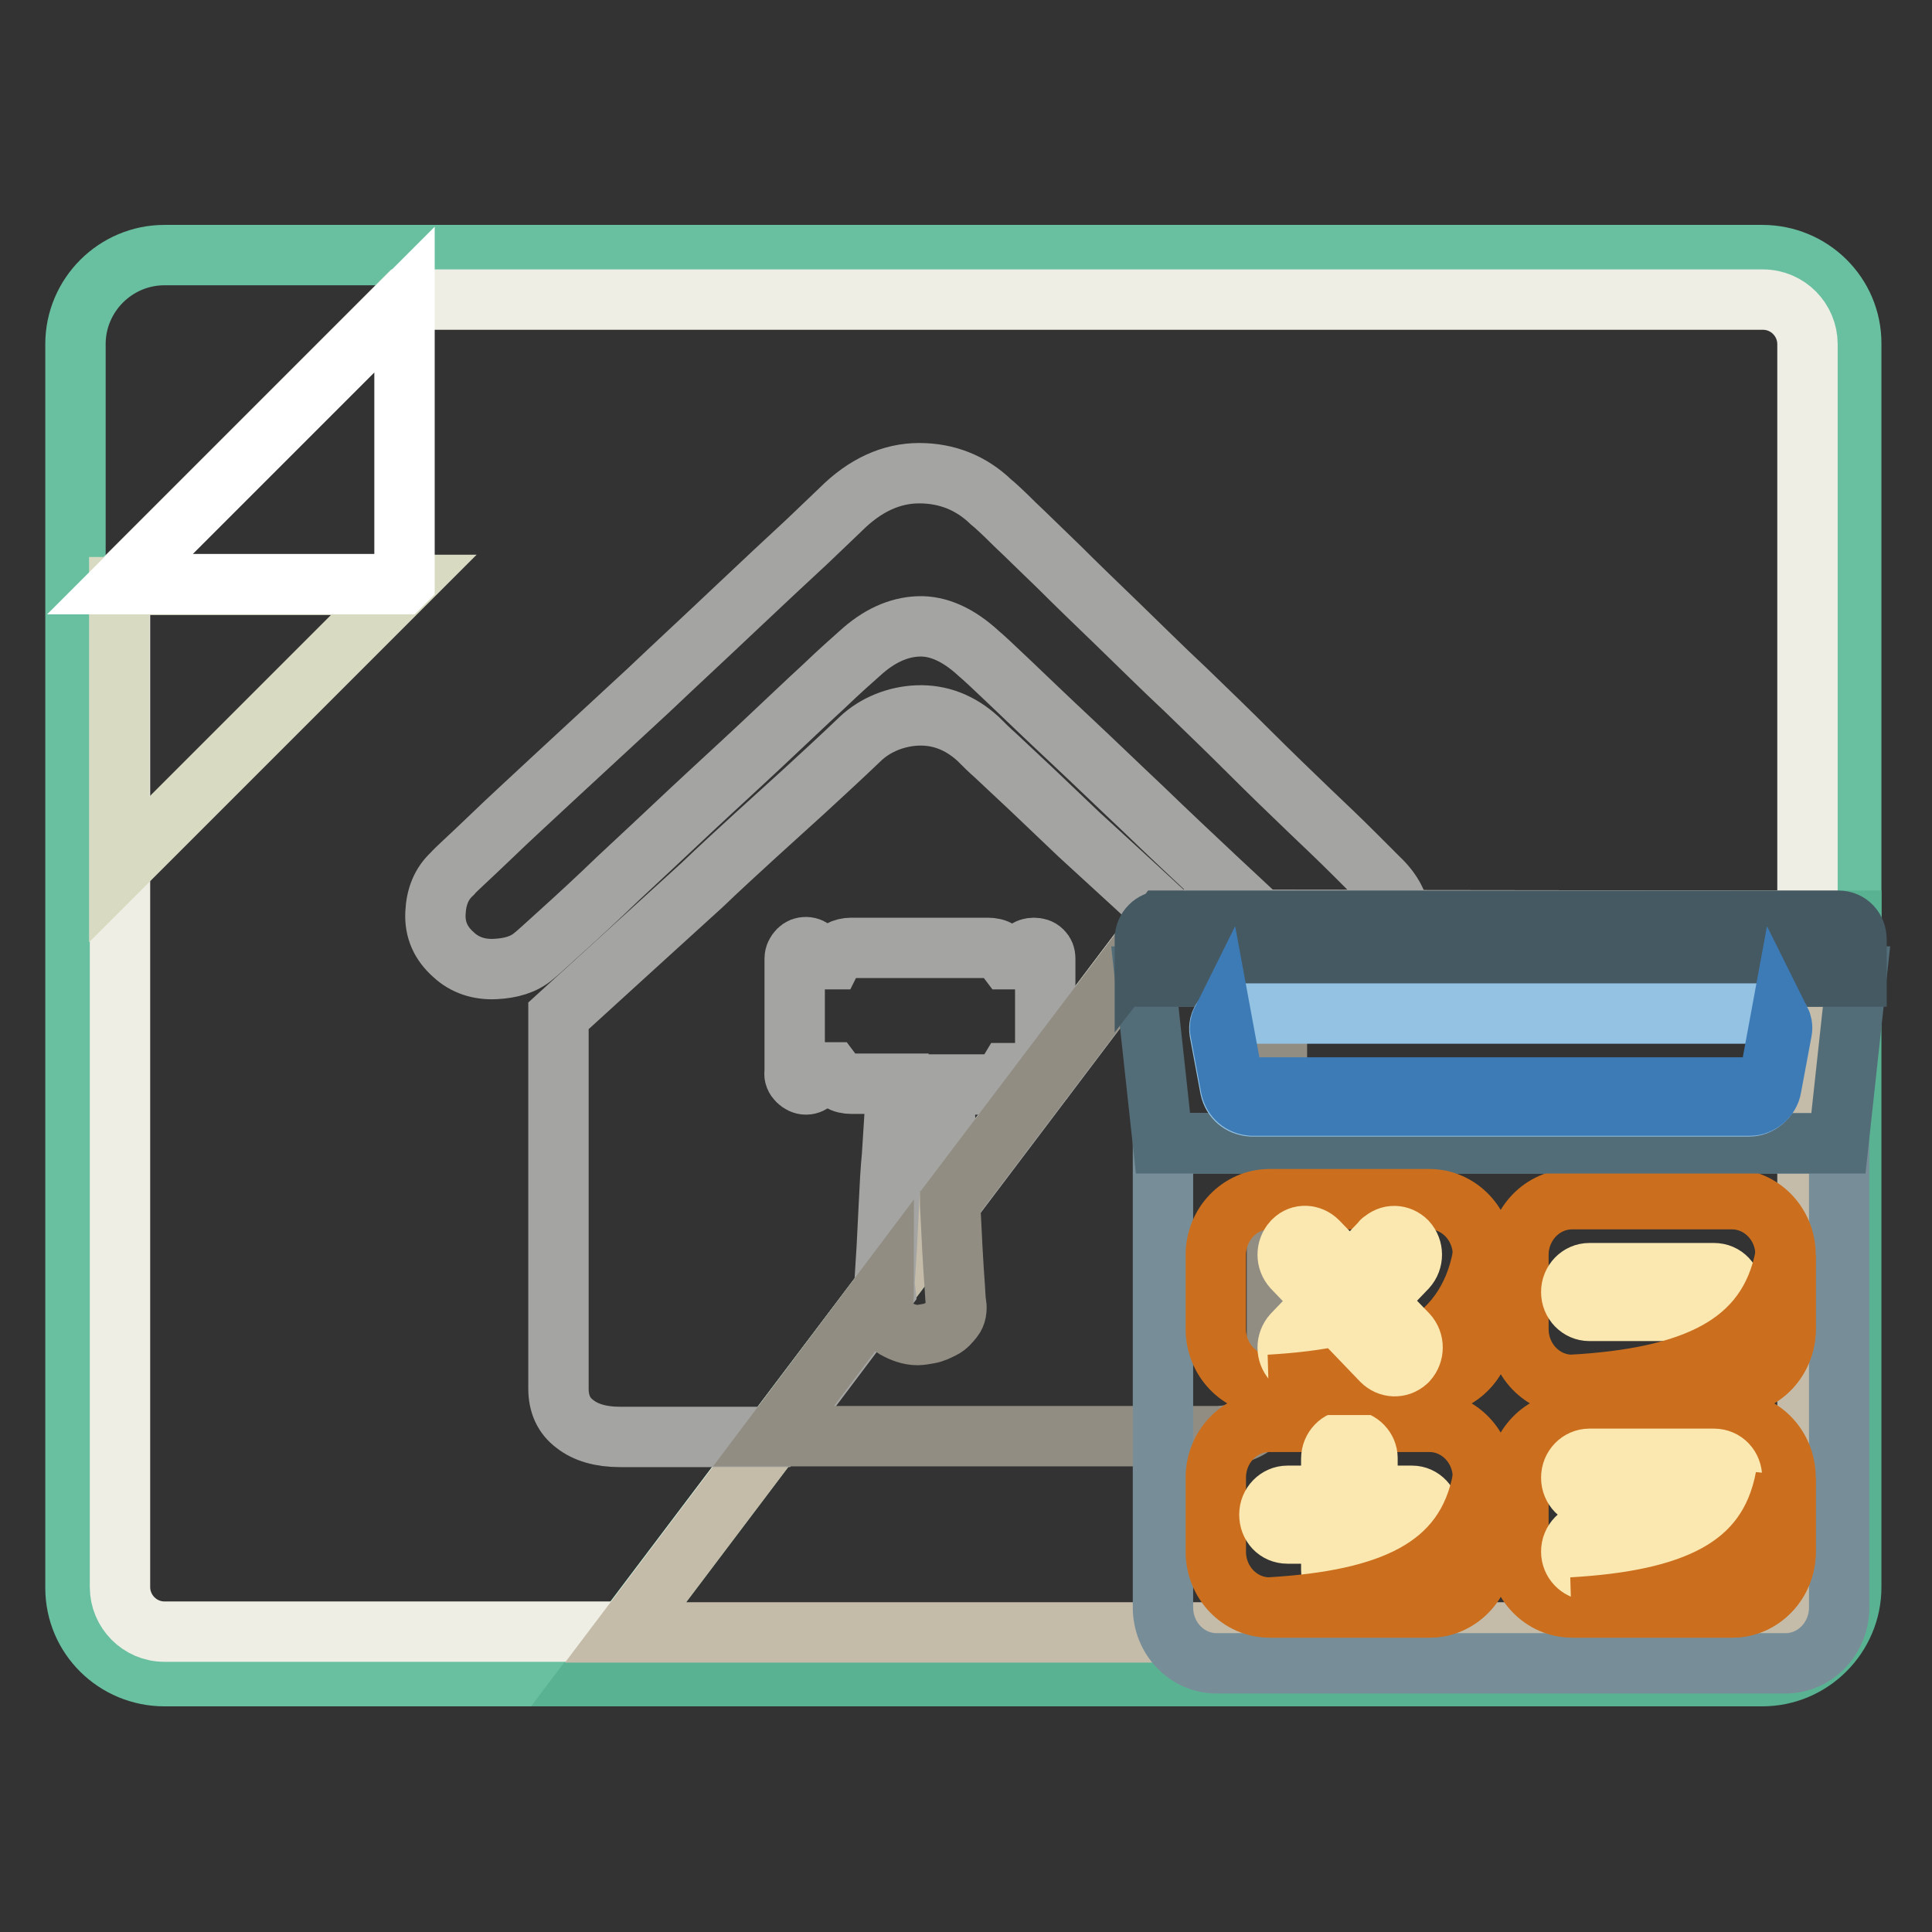
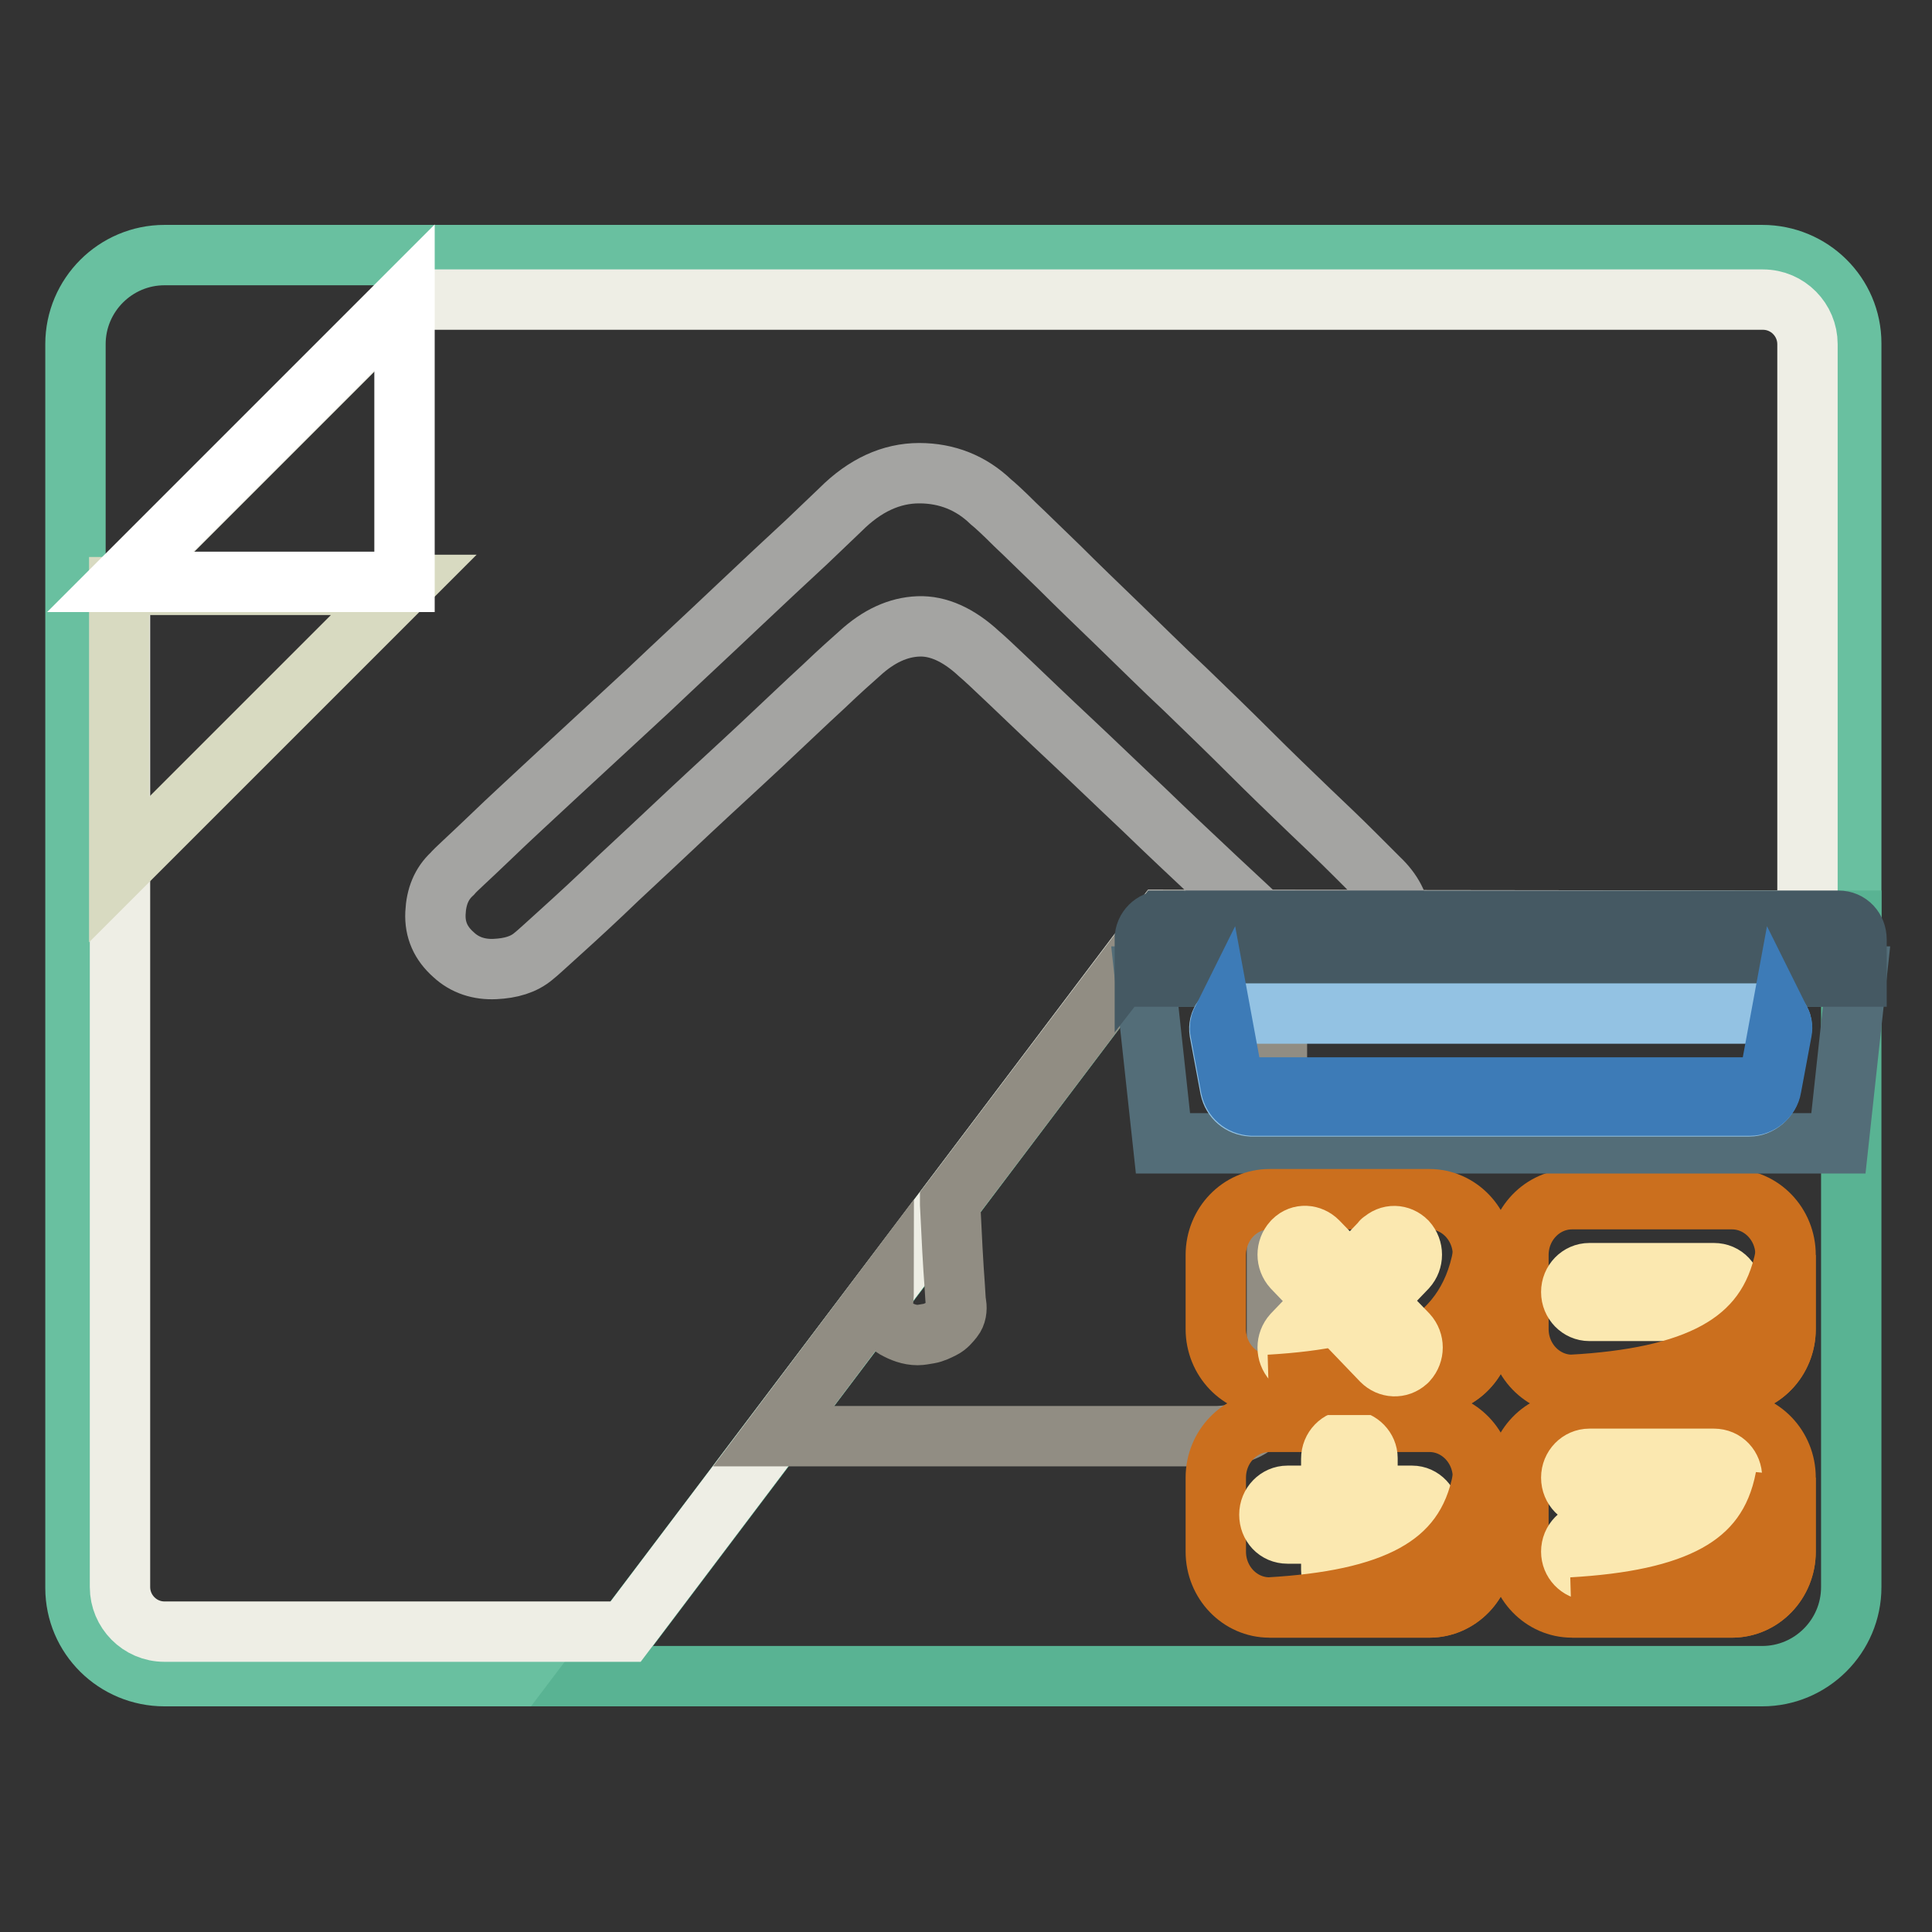
<svg xmlns="http://www.w3.org/2000/svg" version="1.1" x="0px" y="0px" viewBox="0 0 256 256" enable-background="new 0 0 256 256" xml:space="preserve">
  <rect x="0" y="0" width="256" height="256" fill="#333333" stroke="none" />
  <g>
    <path stroke-width="8" fill-opacity="0" stroke="#69c0a0" d="M245.3,122V45.6l0-0.1c0-6.5-5.3-11.7-11.8-11.7H21.8c-6.5,0-11.8,5.3-11.8,11.8v164.7l0,0.1 c0,6.5,5.3,11.7,11.8,11.7h56.7L154.1,122L245.3,122L245.3,122z" />
    <path stroke-width="8" fill-opacity="0" stroke="#59b393" d="M154.1,122L78.4,222.1h155.1c6.5,0,11.8-5.3,11.8-11.8V122H154.1z" />
    <path stroke-width="8" fill-opacity="0" stroke="#eeeee5" d="M239.5,122V45.6c0-3.2-2.6-5.9-5.9-5.9H53.5L16.2,77l-0.3,0.3v133c0,3.2,2.6,5.9,5.9,5.9h61.1l71.2-94.3 L239.5,122L239.5,122z" />
-     <path stroke-width="8" fill-opacity="0" stroke="#c4bba9" d="M154.1,122l-71.2,94.3h150.7c3.2,0,5.9-2.6,5.9-5.9V122H154.1z" />
    <path stroke-width="8" fill-opacity="0" stroke="#d8dac1" d="M15.9,77.8l0.3-0.3h37.3l-37.7,37.7V77.8z" />
-     <path stroke-width="8" fill-opacity="0" stroke="#ffffff" d="M53.6,77.1l-0.3,0.3H15.9l37.7-37.7V77.1z" />
+     <path stroke-width="8" fill-opacity="0" stroke="#ffffff" d="M53.6,77.1H15.9l37.7-37.7V77.1z" />
    <path stroke-width="8" fill-opacity="0" stroke="#a4a4a2" d="M182.7,116.4l-3.2-3.2c-2-2-4-3.9-6-5.8c-2.6-2.5-5.2-5-7.8-7.6c-2.8-2.8-5.7-5.6-8.7-8.5 c-3-2.8-5.9-5.7-8.8-8.5c-2.9-2.8-5.5-5.3-7.8-7.6c-2.3-2.2-4.3-4.2-5.9-5.7c-1.6-1.6-2.7-2.6-3.2-3c-2.6-2.5-5.8-3.8-9.5-3.8 c-3.7,0-7.2,1.6-10.4,4.8c-0.4,0.4-1.9,1.8-4.5,4.3c-2.6,2.4-5.7,5.3-9.3,8.7c-3.9,3.7-7.8,7.3-11.7,11L74,102.5 c-3.1,2.9-6.3,5.8-9.4,8.8c-2.6,2.5-4.2,3.9-4.7,4.5c-1.4,1.3-2.1,3-2.2,5.2c-0.1,2.2,0.7,4,2.4,5.5c1.5,1.4,3.4,2,5.5,1.9 c2.1-0.1,3.8-0.6,5.1-1.7c0.4-0.3,1.7-1.5,3.8-3.4c2.1-1.9,4.6-4.2,7.4-6.9c2.9-2.7,6-5.6,9.4-8.8c3.2-3,6.5-6,9.7-9 c3.1-2.9,5.7-5.4,8.1-7.6c2.3-2.2,3.9-3.6,4.8-4.4c2.5-2.3,5.1-3.5,7.8-3.6c2.6-0.1,5.3,1.1,8,3.6c0.6,0.5,2,1.8,4.2,3.9 c2.2,2.1,4.8,4.6,7.9,7.5c3.1,2.9,6.3,6,9.7,9.2c3.2,3.1,6.4,6.1,9.7,9.2l5.9,5.5h18.5C185.4,119.9,184.5,118.1,182.7,116.4z" />
-     <path stroke-width="8" fill-opacity="0" stroke="#a4a4a2" d="M167,122l1.9,1.8c2.2,2,3.5,3.2,3.9,3.6c1.3,1.1,3,1.7,5.1,1.8c2.1,0.1,4.1-0.6,5.6-2 c1.4-1.4,2.1-3.1,2-5.1l0,0H167L167,122z M117.2,170.1l0.3-4.8c0.1-1.9,0.2-3.8,0.3-6c0.1-2.1,0.2-4.2,0.4-6.2 c0.2-3.2,0.4-6.3,0.6-9.5l-6,0c-0.5,0-1.1-0.1-1.5-0.4c-0.4-0.3-0.8-0.7-1.1-1.1l-1.9,0c0,0.4-0.1,0.8-0.4,1.1 c-0.3,0.3-0.7,0.5-1.1,0.5c-0.4,0-0.8-0.2-1.1-0.5c-0.3-0.3-0.5-0.7-0.4-1.1l0-15.1c0-0.4,0.2-0.8,0.5-1.1c0.3-0.3,0.6-0.4,1-0.4 c0.4,0,0.8,0.2,1.1,0.5c0.3,0.3,0.4,0.7,0.4,1.1l1.9,0c0.5-1,1.5-1.5,2.6-1.5l18.1,0c0.5,0,1.1,0.1,1.5,0.4 c0.4,0.3,0.8,0.7,1.1,1.1l1.9,0c0-0.4,0.2-0.8,0.5-1.1c0.3-0.3,0.7-0.4,1.1-0.4c0.4,0,0.8,0.1,1.1,0.4c0.3,0.3,0.4,0.6,0.4,1 l0,15.2c0,0.4-0.1,0.8-0.4,1.1c-0.3,0.3-0.7,0.5-1.1,0.4c-0.4,0-0.8-0.2-1.1-0.4c-0.3-0.3-0.4-0.7-0.4-1.1l-1.9,0 c-0.3,0.5-0.6,0.9-1.1,1.1c-0.5,0.3-1,0.4-1.6,0.4l-5.9,0c0,1,0.1,2.3,0.2,4c0.1,1.7,0.2,3.6,0.4,5.6l0.4,6l28.2-37.3h1.2l-5.2-4.8 c-2.4-2.2-4.8-4.4-7.2-6.6c-2.3-2.2-4.4-4.2-6.3-6l-4.8-4.5c-0.8-0.7-1.5-1.4-2.3-2.2c-2.4-2.2-5.1-3.2-8-3.1 c-2.8,0.1-5.6,1.2-7.6,3.1c-2.4,2.3-4.9,4.6-7.4,6.9l-6.5,5.9c-2.4,2.2-4.7,4.3-7.1,6.6c-5.7,5.2-12,10.9-19,17.3v49.4 c0,2,0.7,3.6,2.2,4.7c1.4,1.1,3.4,1.7,5.9,1.7h20.6l14.6-19.4L117.2,170.1L117.2,170.1z" />
    <path stroke-width="8" fill-opacity="0" stroke="#918d83" d="M154.1,122l-28.2,37.3l0,0.3c0.1,2.1,0.2,4.1,0.3,6c0.1,1.8,0.2,3.4,0.3,4.7c0.1,1.3,0.1,2.2,0.2,2.5 c0.1,0.7,0,1.4-0.4,1.9c-0.4,0.5-0.8,1-1.4,1.3c-0.6,0.3-1.2,0.6-1.8,0.7c-0.6,0.1-1.1,0.2-1.5,0.2c-1.1,0-2.1-0.4-3-0.9 c-0.5-0.3-0.9-0.8-1.2-1.3c-0.3-0.6-0.5-1.3-0.4-2c0-0.3,0.1-1,0.1-1.8l-14.6,19.4h58.9c2.4-0.1,4.3-0.8,5.7-2.3 c1.4-1.4,2.1-3.1,2.1-5v-48.2L155.3,122H154.1L154.1,122z" />
-     <path stroke-width="8" fill-opacity="0" stroke="#778e99" d="M154.1,213c0,4.1,3.2,7.4,7.1,7.4h75.4c3.9,0,7.1-3.3,7.1-7.4v-61.5h-89.6V213z" />
    <path stroke-width="8" fill-opacity="0" stroke="#cb6f1e" d="M229.5,158.9h-21.2c-3.9,0-7.1,3.3-7.1,7.4v9.8c0,4.1,3.2,7.4,7.1,7.4h21.2c3.9,0,7.1-3.3,7.1-7.4v-9.8 C236.6,162.2,233.4,158.9,229.5,158.9z" />
    <path stroke-width="8" fill-opacity="0" stroke="#536d78" d="M154.1,151.5h89.5l2.4-22.1h-94.3L154.1,151.5z" />
    <path stroke-width="8" fill-opacity="0" stroke="#455963" d="M151.7,124.4v0.7l2.4-3.1C152.8,122,151.7,123.1,151.7,124.4z M243.6,122h-89.5l-2.4,3.1v4.3H246v-4.9 C246,123.1,245,122,243.6,122C243.6,122,243.6,122,243.6,122z" />
    <path stroke-width="8" fill-opacity="0" stroke="#93c2e3" d="M234.2,134.3h-70.7c-1.3,0-2.1,1.1-1.9,2.4l1.4,7.5c0.3,1.4,1.4,2.3,2.8,2.4h66c1.3,0,2.6-1.1,2.8-2.4 l1.4-7.5C236.4,135.4,235.5,134.3,234.2,134.3L234.2,134.3z" />
    <path stroke-width="8" fill-opacity="0" stroke="#3d7bb7" d="M234.7,141.7c-0.3,1.4-1.4,2.3-2.8,2.4h-66c-1.4-0.1-2.5-1.1-2.8-2.4l-1.2-6.5c-0.2,0.4-0.3,1-0.2,1.4 l1.4,7.5c0.3,1.4,1.4,2.3,2.8,2.4h66c1.3,0,2.6-1.1,2.8-2.4l1.4-7.5c0.1-0.5,0-1-0.2-1.4L234.7,141.7L234.7,141.7z" />
    <path stroke-width="8" fill-opacity="0" stroke="#cb6f1e" d="M189.4,158.9h-21.2c-3.9,0-7.1,3.3-7.1,7.4v9.8c0,4.1,3.2,7.4,7.1,7.4h21.2c3.9,0,7.1-3.3,7.1-7.4v-9.8 C196.5,162.2,193.3,158.9,189.4,158.9z M189.4,188.4h-21.2c-3.9,0-7.1,3.3-7.1,7.4v9.8c0,4.1,3.2,7.4,7.1,7.4h21.2 c3.9,0,7.1-3.3,7.1-7.4v-9.8C196.5,191.7,193.3,188.4,189.4,188.4z M229.5,188.4h-21.2c-3.9,0-7.1,3.3-7.1,7.4v9.8 c0,4.1,3.2,7.4,7.1,7.4h21.2c3.9,0,7.1-3.3,7.1-7.4v-9.8C236.6,191.7,233.4,188.4,229.5,188.4z" />
    <path stroke-width="8" fill-opacity="0" stroke="#fbe8b0" d="M183.1,164.5l-11.8,12.3c-0.9,1-0.9,2.5,0,3.5c0.9,0.9,2.3,1,3.2,0.1c0,0,0.1-0.1,0.1-0.1l11.8-12.3 c0.9-1,0.9-2.5,0-3.5C185.5,163.6,184.1,163.5,183.1,164.5C183.1,164.4,183.1,164.5,183.1,164.5z M227.1,168.7h-16.5 c-1.3,0-2.4,1.1-2.4,2.5s1.1,2.5,2.4,2.5h16.5c1.3,0,2.4-1.1,2.4-2.5S228.5,168.7,227.1,168.7z M227.1,193.3h-16.5 c-1.3,0-2.4,1.1-2.4,2.5c0,1.4,1.1,2.5,2.4,2.5h16.5c1.3,0,2.4-1.1,2.4-2.5C229.5,194.4,228.5,193.3,227.1,193.3 C227.2,193.3,227.2,193.3,227.1,193.3z M227.1,203.1h-16.5c-1.3,0-2.4,1.1-2.4,2.5c0,1.3,1,2.4,2.4,2.5h16.5c1.3,0,2.4-1.1,2.4-2.5 C229.5,204.3,228.5,203.2,227.1,203.1C227.2,203.1,227.2,203.1,227.1,203.1z M187.1,198.2h-16.5c-1.3,0-2.4,1.1-2.4,2.5 c0,1.4,1,2.5,2.4,2.5h16.5c1.3,0,2.4-1.1,2.4-2.5C189.4,199.3,188.4,198.2,187.1,198.2z" />
    <path stroke-width="8" fill-opacity="0" stroke="#fbe8b0" d="M178.8,190.8c-1.3,0-2.4,1.1-2.4,2.5V208c0,1.4,1.1,2.5,2.4,2.5c1.3,0,2.4-1.1,2.4-2.5v-14.8 C181.2,192,180.2,190.9,178.8,190.8C178.8,190.8,178.8,190.8,178.8,190.8z" />
    <path stroke-width="8" fill-opacity="0" stroke="#cb6f1e" d="M208.3,183.5h21.2c3.9,0,7.1-3.3,7.1-7.4v-9.8C234.3,178.5,223.9,182.6,208.3,183.5z M168.2,183.5h21.2 c3.9,0,7.1-3.3,7.1-7.4v-9.8C194.3,178.5,183.8,182.6,168.2,183.5z M208.3,213h21.2c3.9,0,7.1-3.3,7.1-7.4v-9.8 C234.3,208,223.9,212.1,208.3,213z M168.2,213h21.2c3.9,0,7.1-3.3,7.1-7.4v-9.8C194.3,208,183.8,212.1,168.2,213z" />
    <path stroke-width="8" fill-opacity="0" stroke="#fbe8b0" d="M174.6,164.5c-0.9-0.9-2.3-1-3.2-0.1c0,0-0.1,0.1-0.1,0.1c-0.9,1-0.9,2.5,0,3.5l11.8,12.3 c0.9,0.9,2.3,1,3.3,0.1c0,0,0.1-0.1,0.1-0.1c0.9-1,0.9-2.5,0-3.5L174.6,164.5L174.6,164.5z" />
  </g>
</svg>